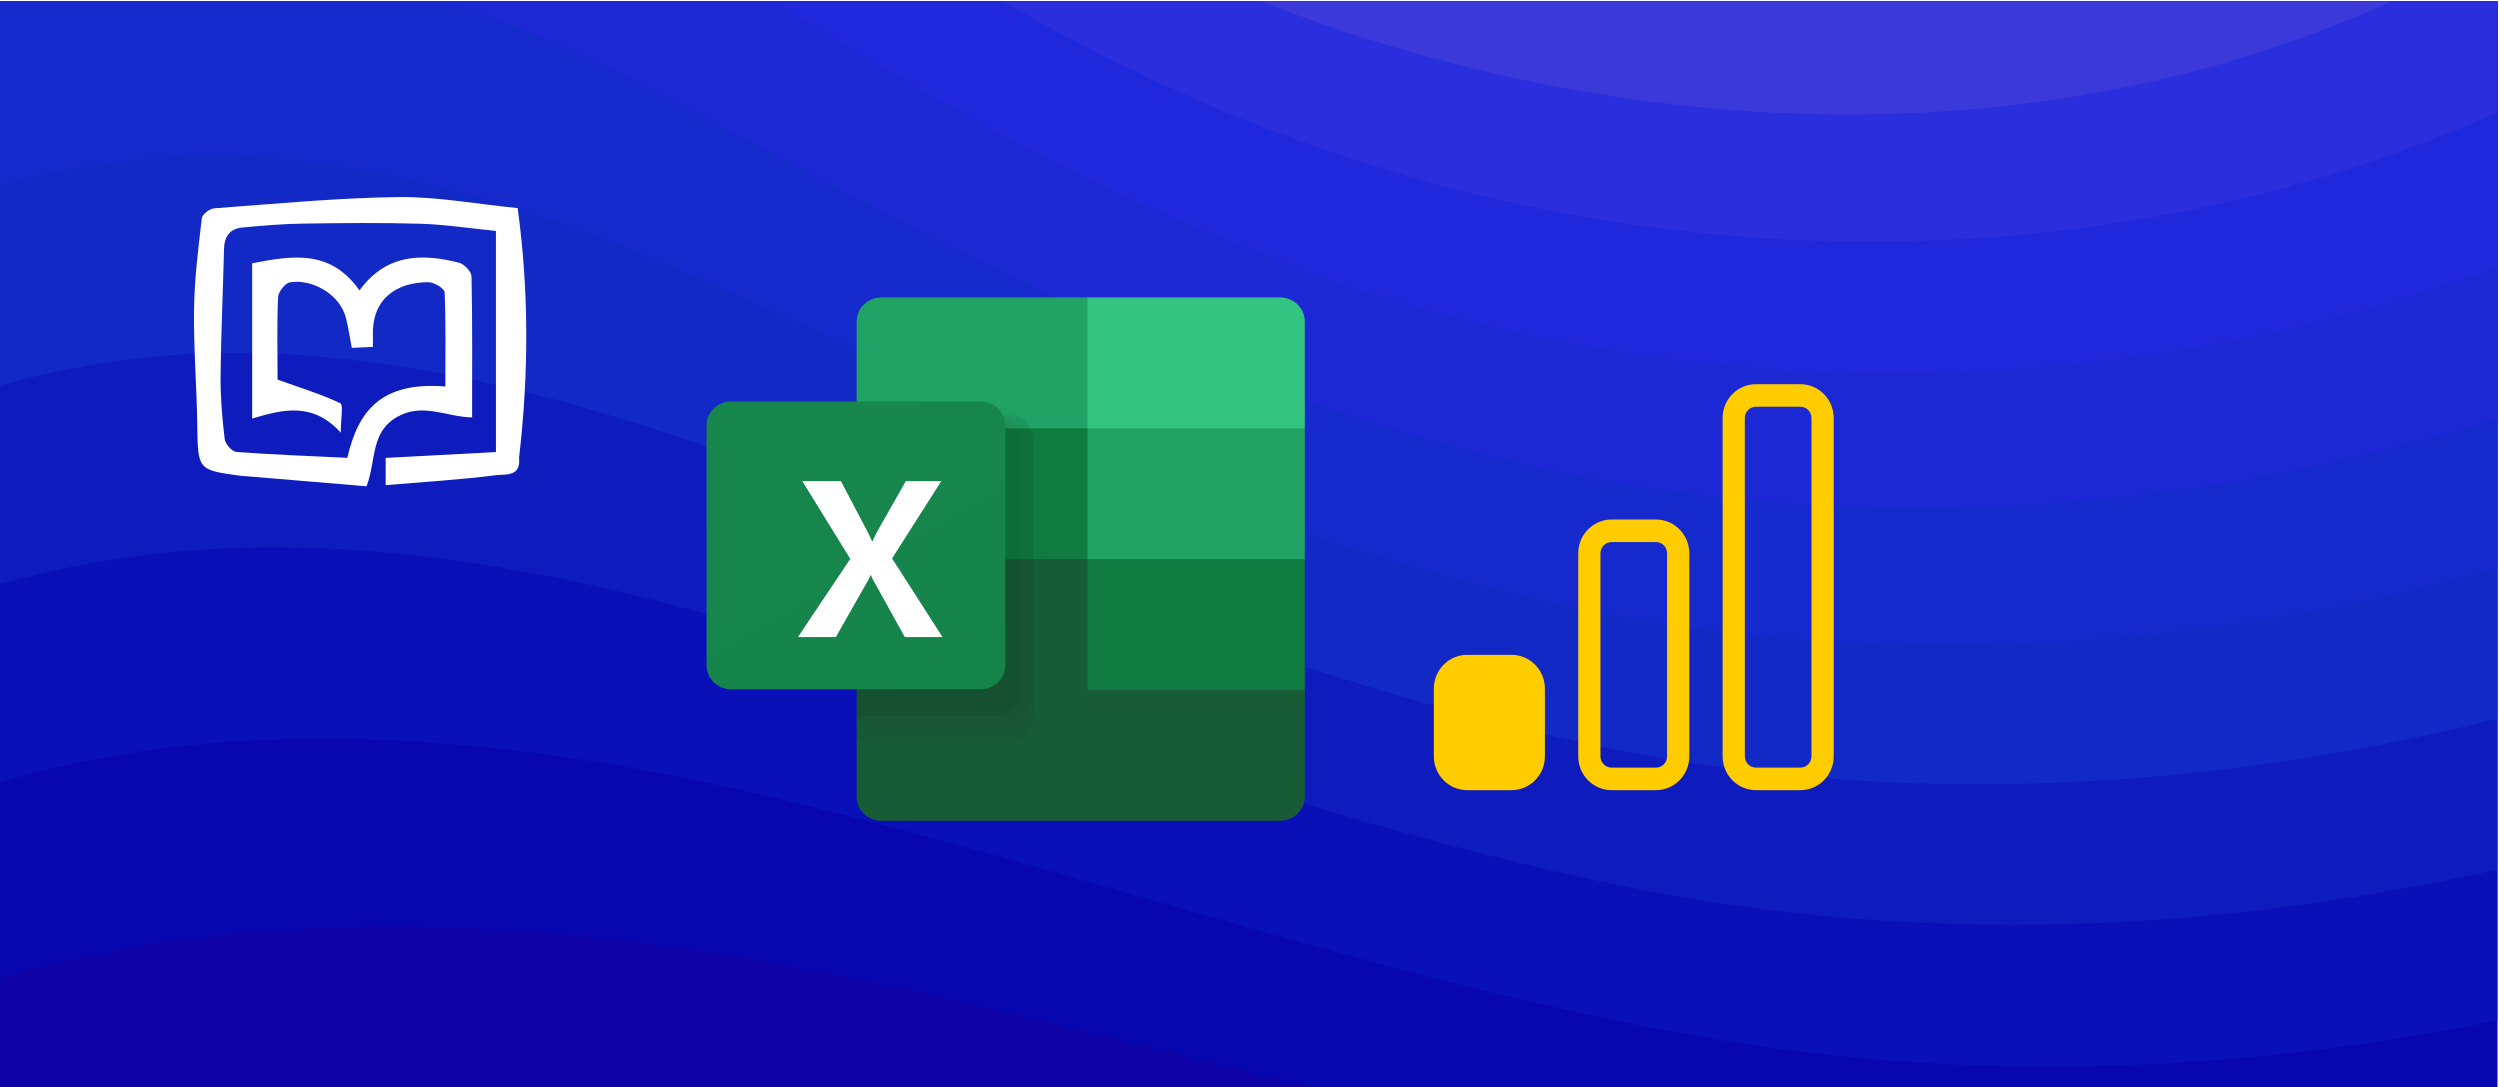
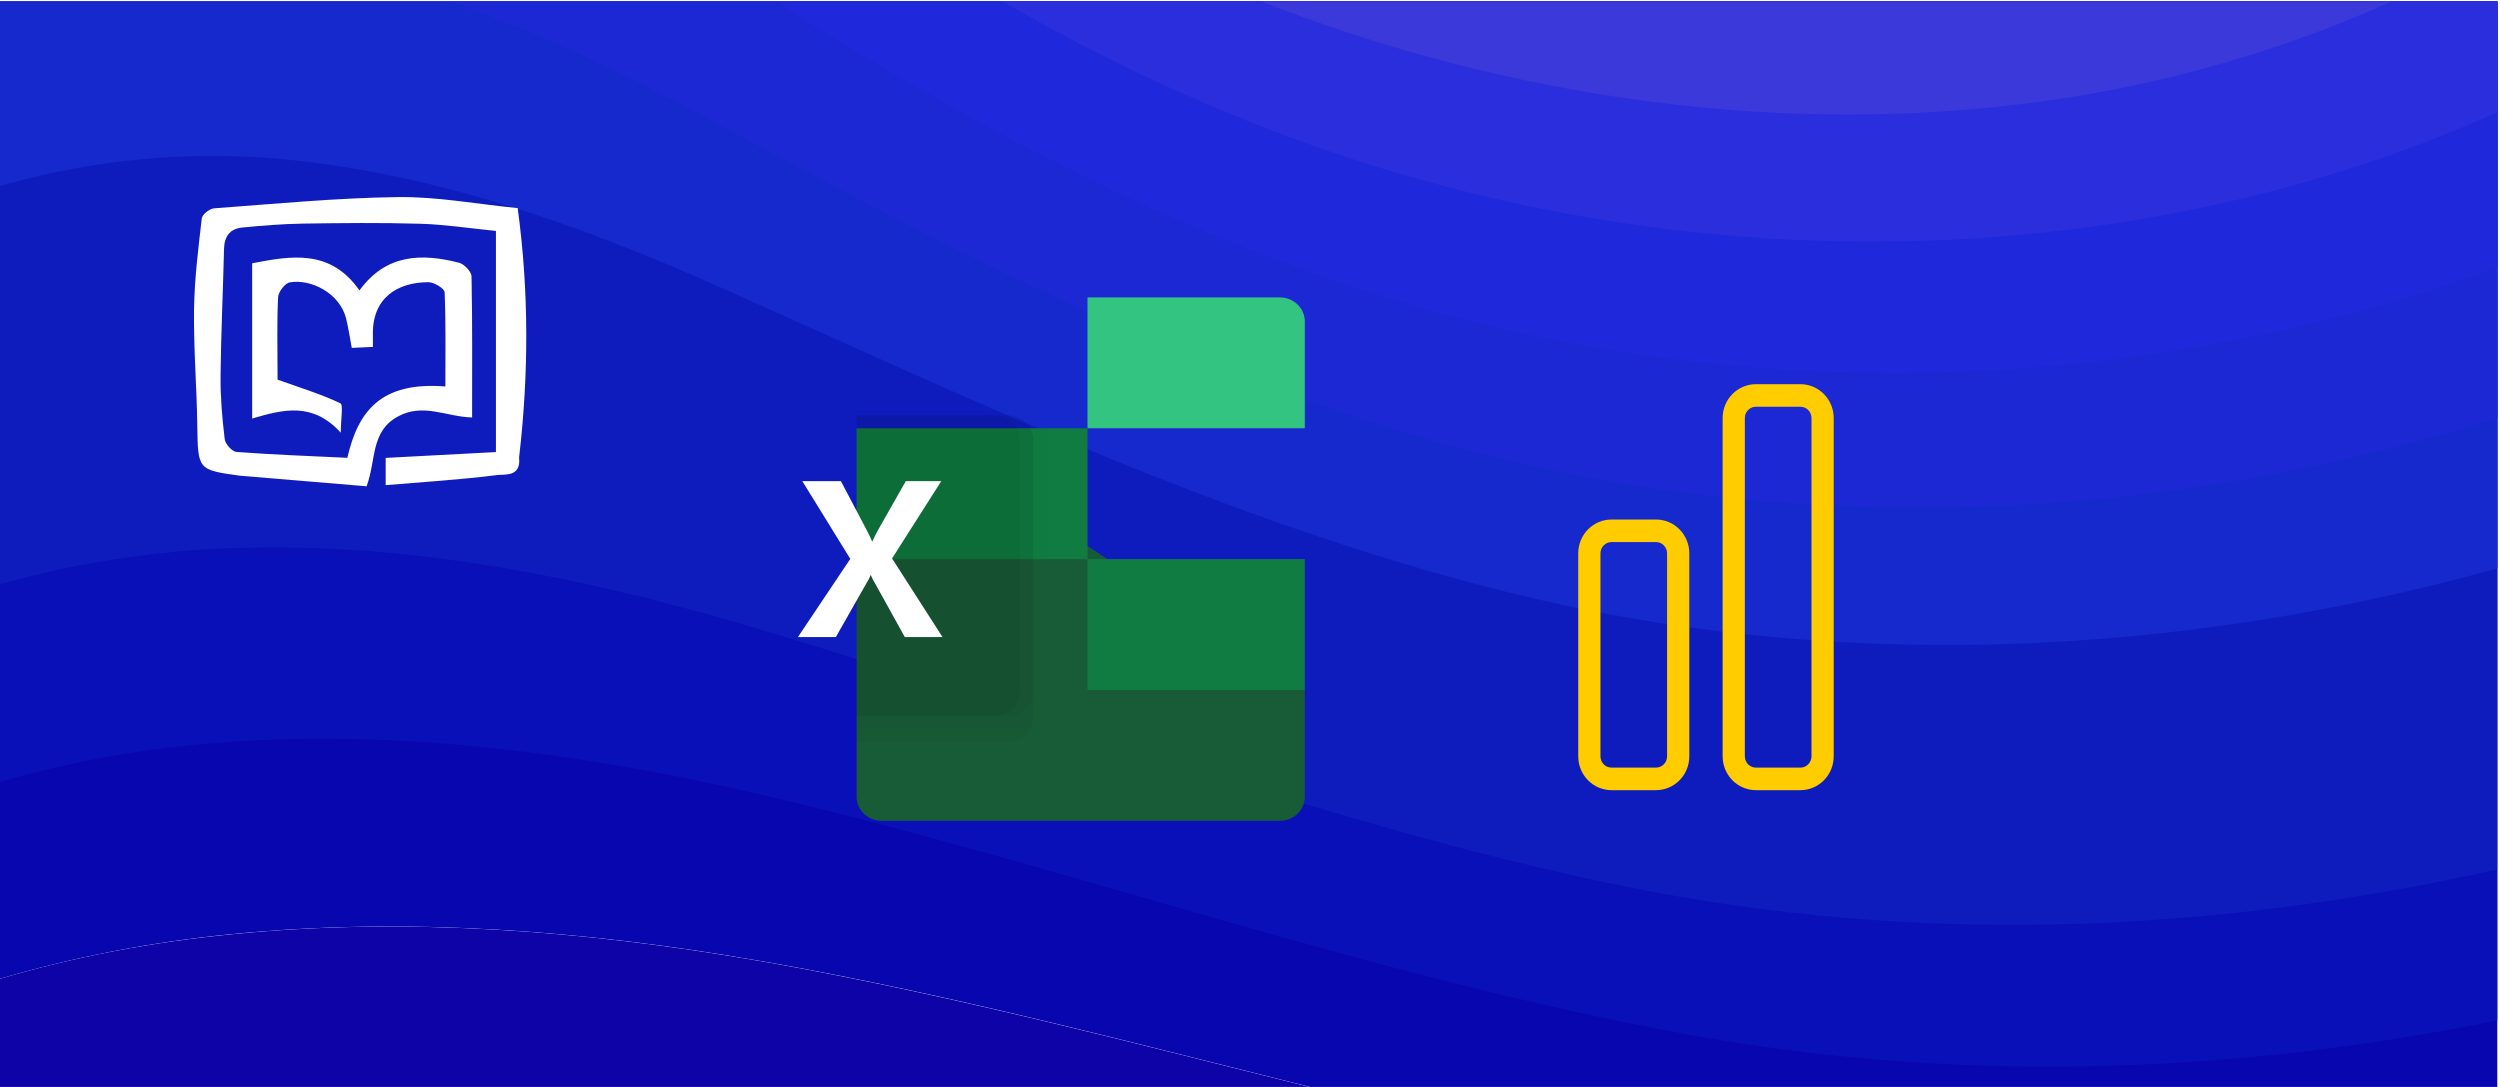
<svg xmlns="http://www.w3.org/2000/svg" xml:space="preserve" width="460" height="200">
  <defs>
    <filter id="k" width="1.223" height="1.358" x="-.079" y="-.126" style="color-interpolation-filters:sRGB">
      <feFlood flood-color="#000" flood-opacity=".498" result="flood" />
      <feComposite in="flood" in2="SourceGraphic" operator="in" result="composite1" />
      <feGaussianBlur in="composite1" result="blur" stdDeviation="3" />
      <feOffset dx="6" dy="6" result="offset" />
      <feComposite in="SourceGraphic" in2="offset" result="composite2" />
    </filter>
    <filter id="j" width="1.223" height="1.358" x="-.079" y="-.126" style="color-interpolation-filters:sRGB">
      <feFlood flood-color="#000" flood-opacity=".498" result="flood" />
      <feComposite in="flood" in2="SourceGraphic" operator="in" result="composite1" />
      <feGaussianBlur in="composite1" result="blur" stdDeviation="3" />
      <feOffset dx="6" dy="6" result="offset" />
      <feComposite in="SourceGraphic" in2="offset" result="composite2" />
    </filter>
    <filter id="i" width="1.336" height="1.3" x="-.119" y="-.106" style="color-interpolation-filters:sRGB">
      <feFlood flood-color="#000" flood-opacity=".498" result="flood" />
      <feComposite in="flood" in2="SourceGraphic" operator="in" result="composite1" />
      <feGaussianBlur in="composite1" result="blur" stdDeviation="3" />
      <feOffset dx="6" dy="6" result="offset" />
      <feComposite in="SourceGraphic" in2="offset" result="composite2" />
    </filter>
    <filter id="g" width="1.298" height="1.155" x="-.105" y="-.055" style="color-interpolation-filters:sRGB">
      <feFlood flood-color="#000" flood-opacity=".498" result="flood" />
      <feComposite in="flood" in2="SourceGraphic" operator="in" result="composite1" />
      <feGaussianBlur in="composite1" result="blur" stdDeviation="3" />
      <feOffset dx="6" dy="6" result="offset" />
      <feComposite in="SourceGraphic" in2="offset" result="composite2" />
    </filter>
    <filter id="f" width="1.275" height="1.155" x="-.097" y="-.055" style="color-interpolation-filters:sRGB">
      <feFlood flood-color="#000" flood-opacity=".498" result="flood" />
      <feComposite in="flood" in2="SourceGraphic" operator="in" result="composite1" />
      <feGaussianBlur in="composite1" result="blur" stdDeviation="3" />
      <feOffset dx="6" dy="6" result="offset" />
      <feComposite in="SourceGraphic" in2="offset" result="composite2" />
    </filter>
    <filter id="e" width="1.275" height="1.143" x="-.097" y="-.05" style="color-interpolation-filters:sRGB">
      <feFlood flood-color="#000" flood-opacity=".498" result="flood" />
      <feComposite in="flood" in2="SourceGraphic" operator="in" result="composite1" />
      <feGaussianBlur in="composite1" result="blur" stdDeviation="3" />
      <feOffset dx="6" dy="6" result="offset" />
      <feComposite in="SourceGraphic" in2="offset" result="composite2" />
    </filter>
    <filter id="d" width="1.255" height="1.143" x="-.09" y="-.05" style="color-interpolation-filters:sRGB">
      <feFlood flood-color="#000" flood-opacity=".498" result="flood" />
      <feComposite in="flood" in2="SourceGraphic" operator="in" result="composite1" />
      <feGaussianBlur in="composite1" result="blur" stdDeviation="3" />
      <feOffset dx="6" dy="6" result="offset" />
      <feComposite in="SourceGraphic" in2="offset" result="composite2" />
    </filter>
    <filter id="c" width="1.21" height="1.358" x="-.074" y="-.126" style="color-interpolation-filters:sRGB">
      <feFlood flood-color="#000" flood-opacity=".498" result="flood" />
      <feComposite in="flood" in2="SourceGraphic" operator="in" result="composite1" />
      <feGaussianBlur in="composite1" result="blur" stdDeviation="3" />
      <feOffset dx="6" dy="6" result="offset" />
      <feComposite in="SourceGraphic" in2="offset" result="composite2" />
    </filter>
    <filter id="b" width="1.108" height="1.155" x="-.038" y="-.055" style="color-interpolation-filters:sRGB">
      <feFlood flood-color="#000" flood-opacity=".498" result="flood" />
      <feComposite in="flood" in2="SourceGraphic" operator="in" result="composite1" />
      <feGaussianBlur in="composite1" result="blur" stdDeviation="3" />
      <feOffset dx="6" dy="6" result="offset" />
      <feComposite in="SourceGraphic" in2="offset" result="composite2" />
    </filter>
    <filter id="a" width="1.108" height="1.149" x="-.038" y="-.053" style="color-interpolation-filters:sRGB">
      <feFlood flood-color="#000" flood-opacity=".498" result="flood" />
      <feComposite in="flood" in2="SourceGraphic" operator="in" result="composite1" />
      <feGaussianBlur in="composite1" result="blur" stdDeviation="3" />
      <feOffset dx="6" dy="6" result="offset" />
      <feComposite in="SourceGraphic" in2="offset" result="composite2" />
    </filter>
    <filter id="l" width="1.885" height="2.035" x="-.312" y="-.365" style="color-interpolation-filters:sRGB">
      <feFlood flood-color="#000" flood-opacity=".498" result="flood" />
      <feComposite in="flood" in2="SourceGraphic" operator="in" result="composite1" />
      <feGaussianBlur in="composite1" result="blur" stdDeviation="3" />
      <feOffset dx="6" dy="6" result="offset" />
      <feComposite in="SourceGraphic" in2="offset" result="composite2" />
    </filter>
    <linearGradient id="h" x1="203.513" x2="967.987" y1="1729.018" y2="404.982" gradientTransform="matrix(.605 0 0 -.627 -109.04 1285.166)" gradientUnits="userSpaceOnUse">
      <stop offset="0" style="stop-color:#18884f" />
      <stop offset=".5" style="stop-color:#117e43" />
      <stop offset="1" style="stop-color:#0b6631" />
    </linearGradient>
  </defs>
-   <path fill="#11009e" d="M-.468.284h459.971v200H-.468z" style="stroke-width:.268" />
  <path fill="#0d03a7" d="M139.248 176.734c-31.422-5.45-64.223-8.05-96.393-4.85-14.719 1.425-29.237 4.15-43.323 8.35v20.05h242.577c-33.319-8.3-66.35-17.025-99.929-23.05-.977-.175-1.955-.325-2.932-.5z" />
  <path fill="#0806af" d="M459.503.284H-.468v179.95c14.086-4.2 28.604-6.95 43.323-8.375 32.17-3.175 64.971-.6 96.393 4.85.977.175 1.955.35 2.932.5 33.578 6 66.61 14.75 99.93 23.05h217.393Z" />
  <path fill="#0a10b7" d="M137.063 145.534c.92.2 1.84.425 2.731.625 56.404 13.125 111.745 33.375 170.62 44.15 50.08 9.15 100.476 7.3 149.089-2.55V.284H-.468v143.725c15.035-4.4 30.617-6.925 46.313-7.725 30.847-1.65 61.694 2.55 91.218 9.25z" />
  <path fill="#0e1cbe" d="M-.468.284v107.35c15.984-4.6 32.629-6.825 49.274-6.925 29.553-.2 58.417 5.675 86.044 13.625.862.25 1.696.5 2.558.75 52.782 15.5 105.132 36.525 161.68 48.025 53.673 10.925 108.18 8.6 160.386-3.15V.284Z" />
-   <path fill="#1229c5" d="M51.796 65.134c28.23 1.5 55.168 8.8 80.869 18.025.805.275 1.58.575 2.386.85 49.16 17.9 98.52 39.625 152.739 51.925 57.151 12.95 115.97 10.2 171.713-3.7V.284H-.468v70.8c16.961-4.9 34.67-6.875 52.264-5.95z" />
  <path fill="#1629cd" d="M459.503.284H-.468v34.075c17.91-5.225 36.711-6.875 55.254-4.8 26.908 3.025 51.89 11.925 75.694 22.4.747.325 1.466.65 2.213.975 45.538 20.275 91.908 42.725 143.828 55.8 60.515 15.25 123.847 12.25 183.01-4.15V.284Z" />
  <path fill="#1b28d4" d="M130.307 21.859c41.915 22.675 85.296 45.75 134.887 59.675 59.969 16.85 123.99 15.2 183.385-1.325a417.68 417.68 0 0 0 10.953-3.225V.284H82.355c16.1 5.325 31.25 12.65 45.911 20.5.69.35 1.351.725 2.041 1.075z" />
  <path fill="#2028db" d="M459.503.284H142.698c33.951 21.45 70.002 41.125 111.198 54.05 55.139 17.3 114.993 18.675 171.052 5.275 11.729-2.8 23.314-6.3 34.584-10.425V.284Z" />
  <path fill="#2b2edc" d="M401.288 38.984a275.088 275.088 0 0 0 39.845-10.95 259.621 259.621 0 0 0 18.37-7.375V.284H184.498c18.082 10.425 37.286 19.55 58.1 26.85 50.28 17.675 105.994 22.175 158.69 11.85z" />
  <path fill="#3b39da" d="M377.657 18.384c21.647-3.15 42.806-9.275 62.326-18.1h-207.85c45.336 17.75 96.48 25.25 145.524 18.1z" />
  <path fill="#185c37" d="m341.895 180.79-96.985-17.116v126.463c0 5.775 4.682 10.457 10.457 10.457h167.35c5.776 0 10.458-4.682 10.458-10.457v-46.593z" style="display:inline;stroke-width:.107;filter:url(#a)" transform="matrix(.438 0 0 .422 47.722 21.642)" />
-   <path fill="#21a366" d="M341.895 72.395h-86.528c-5.775 0-10.457 4.681-10.457 10.457v46.592l96.985 57.05 51.345 17.115 39.935-17.115v-57.05z" style="display:inline;stroke-width:.107;filter:url(#b)" transform="matrix(.438 0 0 .422 47.722 21.642)" />
  <path fill="#107c41" d="M244.91 129.444h96.985v57.05H244.91z" style="display:inline;stroke-width:.107;filter:url(#c)" transform="matrix(.438 0 0 .422 47.722 21.642)" />
  <path d="M314.323 118.034H244.91V260.66h69.413c5.767-.018 10.438-4.69 10.457-10.457v-121.71c-.019-5.768-4.69-10.439-10.457-10.457z" enable-background="new" opacity=".1" style="display:inline;stroke-width:.107;filter:url(#d)" transform="matrix(.438 0 0 .422 47.722 21.642)" />
  <path d="M308.618 123.74H244.91v142.624h63.708c5.767-.018 10.438-4.69 10.457-10.457v-121.71c-.019-5.768-4.69-10.439-10.457-10.458z" enable-background="new" opacity=".2" style="display:inline;stroke-width:.107;filter:url(#e)" transform="matrix(.438 0 0 .422 47.722 21.642)" />
  <path d="M308.618 123.74H244.91v131.214h63.708c5.767-.018 10.438-4.69 10.457-10.457v-110.3c-.019-5.768-4.69-10.439-10.457-10.458z" enable-background="new" opacity=".2" style="display:inline;stroke-width:.107;filter:url(#f)" transform="matrix(.438 0 0 .422 47.722 21.642)" />
  <path d="M302.913 123.74H244.91v131.214h58.003c5.767-.018 10.438-4.69 10.457-10.457v-110.3c-.019-5.768-4.69-10.439-10.457-10.458z" enable-background="new" opacity=".2" style="display:inline;stroke-width:.107;filter:url(#g)" transform="matrix(.438 0 0 .422 47.722 21.642)" />
-   <path fill="url(#h)" d="M198.317 123.74h104.595c5.776 0 10.458 4.681 10.458 10.457v104.595c0 5.775-4.682 10.457-10.458 10.457H198.317c-5.775 0-10.457-4.681-10.457-10.457V134.197c0-5.776 4.682-10.458 10.457-10.458z" style="display:inline;fill:url(#h);stroke-width:.107;filter:url(#filter21540)" transform="matrix(.438 0 0 .422 47.722 21.642)" />
  <path fill="#fff" d="m220.247 220.485 21.999-34.088-20.156-33.899h16.213l11 21.68c1.015 2.059 1.711 3.588 2.088 4.597h.142a85.57 85.57 0 0 1 2.282-4.786l11.758-21.48h14.885l-20.67 33.7 21.195 34.276h-15.837l-12.706-23.796a19.959 19.959 0 0 1-1.517-3.177h-.188a15.048 15.048 0 0 1-1.472 3.08l-13.082 23.893z" style="display:inline;stroke-width:.107;filter:url(#i)" transform="matrix(.438 0 0 .422 47.722 21.642)" />
  <path fill="#33c481" d="M422.717 72.395h-80.822v57.05h91.28V82.851c0-5.776-4.682-10.457-10.458-10.457z" style="display:inline;stroke-width:.107;filter:url(#j)" transform="matrix(.438 0 0 .422 47.722 21.642)" />
  <path fill="#107c41" d="M341.895 186.494h91.28v57.05h-91.28z" style="display:inline;stroke-width:.107;filter:url(#k)" transform="matrix(.438 0 0 .422 47.722 21.642)" />
  <path fill="#fff" d="M141.739 29.017c.15 1.344-1.004 1.13-1.505 1.192-2.537.318-5.095.47-7.748.689v-1.856l7.647-.397v-15.07c-1.816-.178-3.517-.439-5.223-.489-2.73-.08-5.466-.05-8.199-.01-1.39.021-2.78.136-4.166.266-.836.078-1.25.583-1.27 1.459-.068 2.888-.211 5.775-.24 8.664-.013 1.432.113 2.872.287 4.295.04.333.511.854.815.877 2.568.188 5.144.28 7.69.4.743-3.176 2.33-5.214 6.8-4.862 0-2.147.039-4.286-.052-6.42-.011-.256-.732-.688-1.124-.687-2.165.003-3.928 1.085-3.85 3.635.006.219 0 .438 0 .775l-1.466.067c-.133-.689-.23-1.354-.394-2.003-.436-1.733-2.457-2.718-3.907-2.46-.332.059-.792.647-.81 1.01-.084 1.76-.037 3.525-.037 5.289v.327c1.566.552 3.007.982 4.355 1.61.22.103.03 1.08.03 2.005-1.951-2.11-4.002-1.586-6.145-.962V15.778c2.687-.502 5.41-1.004 7.443 1.851 1.833-2.483 4.299-2.544 6.907-1.887.357.09.857.607.864.935.065 3.167.04 6.336.04 9.608-1.765-.032-3.402-1.015-5.164-.055-1.894 1.032-1.47 2.935-2.155 4.747-2.804-.23-5.7-.47-8.596-.707-.044-.004-.088 0-.132-.007-3-.402-2.968-.403-3.014-3.468-.039-2.624-.26-5.248-.224-7.87.028-2.073.294-4.147.537-6.21.031-.267.545-.659.858-.681 4.25-.306 8.501-.712 12.757-.766 2.706-.035 5.42.472 8.294.752.777 5.626.777 11.258.097 16.997z" style="stroke-width:.265;filter:url(#l)" transform="matrix(2.653 0 0 2.7 -296.44 -10.36)" />
  <g fill="#333">
    <path fill-rule="evenodd" d="M292.512 101.816c0-3.438 2.745-6.225 6.131-6.225h8.176c3.386 0 6.131 2.787 6.131 6.225v37.35c0 3.438-2.745 6.225-6.131 6.225h-8.176c-3.386 0-6.13-2.787-6.13-6.225zm6.131-2.075c-1.128 0-2.043.929-2.043 2.075v37.35c0 1.146.915 2.075 2.043 2.075h8.176c1.128 0 2.043-.929 2.043-2.075v-37.35c0-1.146-.915-2.075-2.043-2.075z" clip-rule="evenodd" style="fill:#fc0;stroke-width:2.059" transform="translate(-2.117)" />
-     <path d="M265.943 126.716c0-3.438 2.745-6.225 6.131-6.225h8.175c3.387 0 6.132 2.787 6.132 6.225v12.45c0 3.438-2.745 6.225-6.132 6.225h-8.175c-3.386 0-6.131-2.787-6.131-6.225z" style="fill:#fc0;stroke-width:2.059" transform="translate(-2.117)" />
    <path fill-rule="evenodd" d="M319.081 76.915c0-3.438 2.745-6.225 6.132-6.225h8.175c3.386 0 6.131 2.787 6.131 6.225v62.251c0 3.438-2.745 6.225-6.131 6.225h-8.175c-3.387 0-6.132-2.787-6.132-6.225zm6.132-2.075c-1.13 0-2.044.93-2.044 2.075v62.251c0 1.146.915 2.075 2.044 2.075h8.175c1.129 0 2.044-.929 2.044-2.075v-62.25c0-1.147-.915-2.076-2.044-2.076z" clip-rule="evenodd" style="fill:#fc0;stroke-width:2.681;stroke-dasharray:none" transform="translate(-2.117)" />
  </g>
</svg>